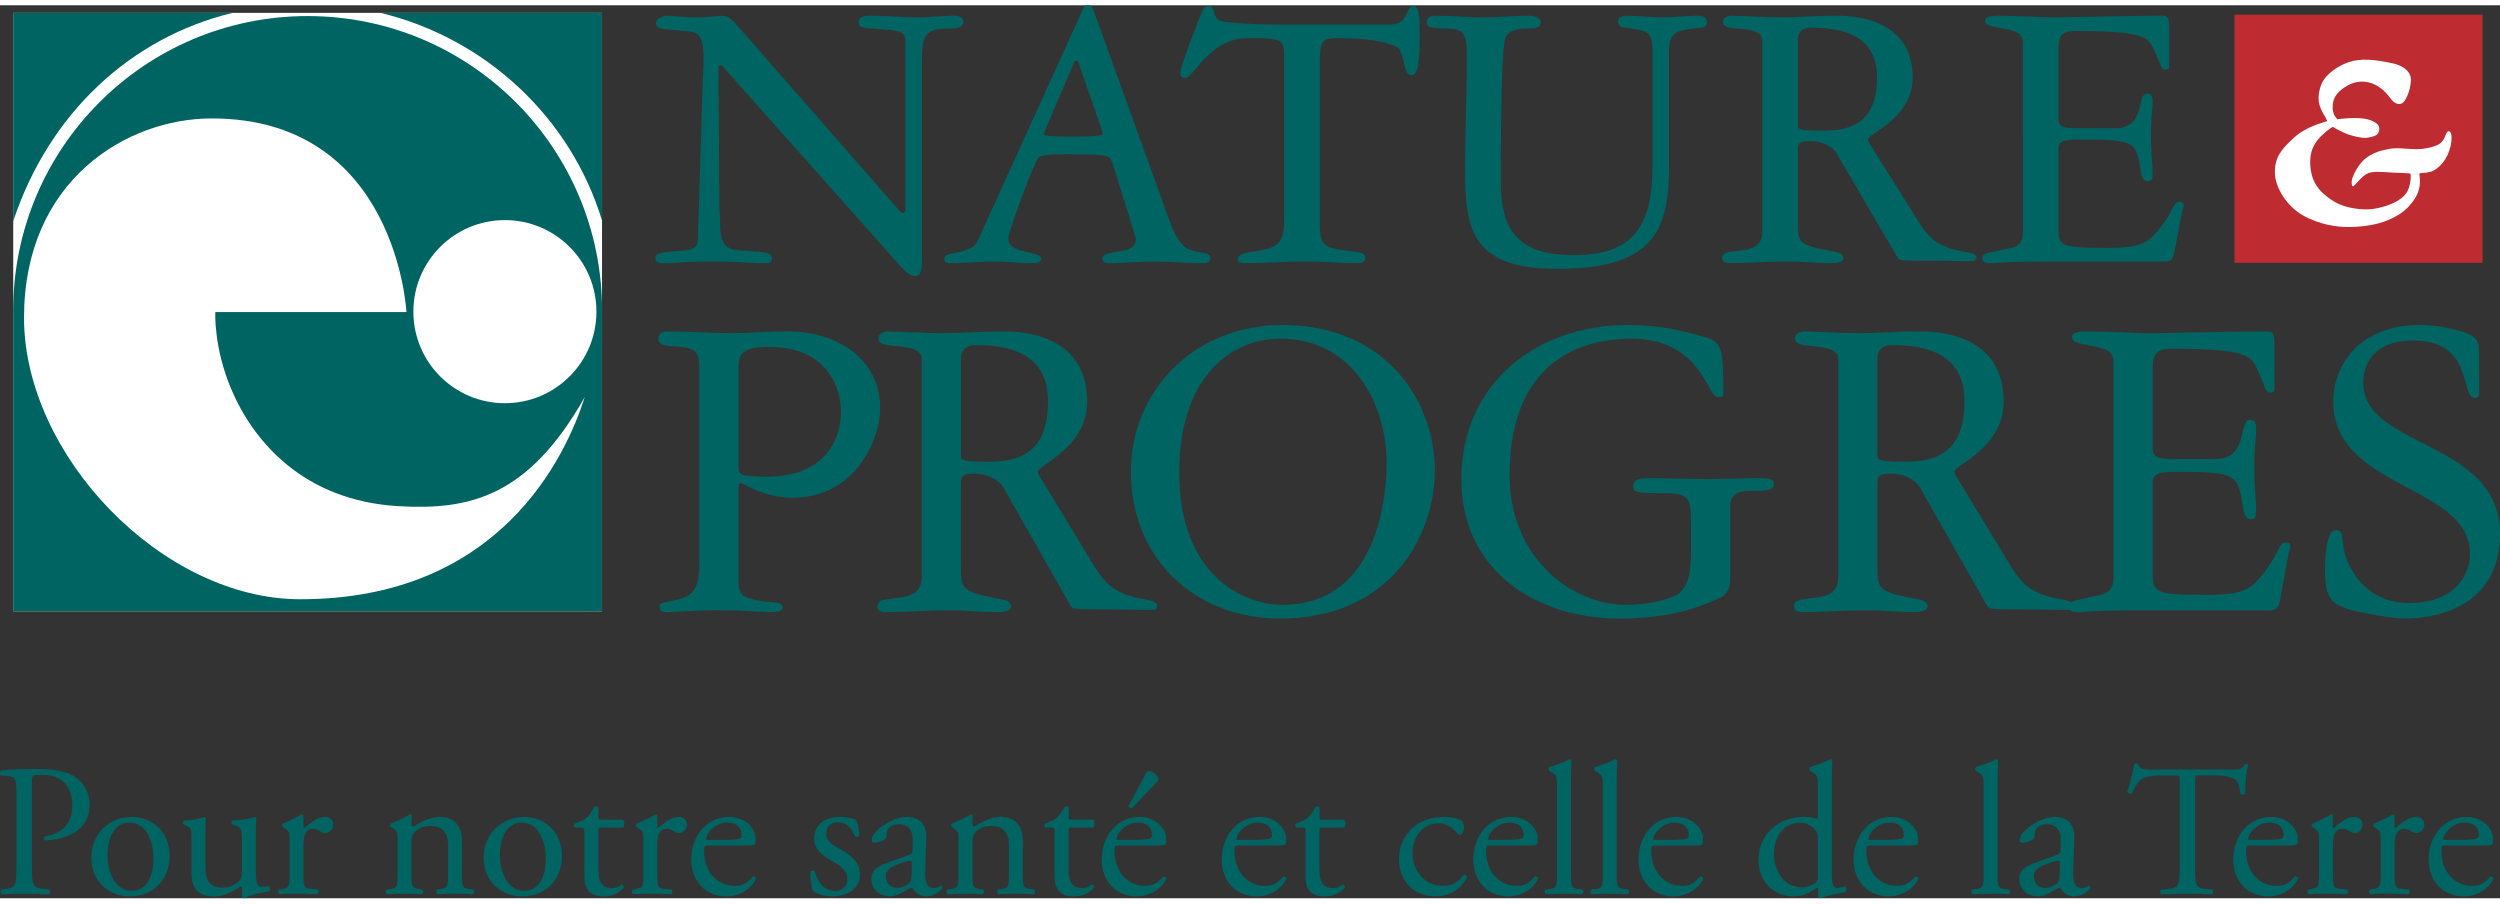
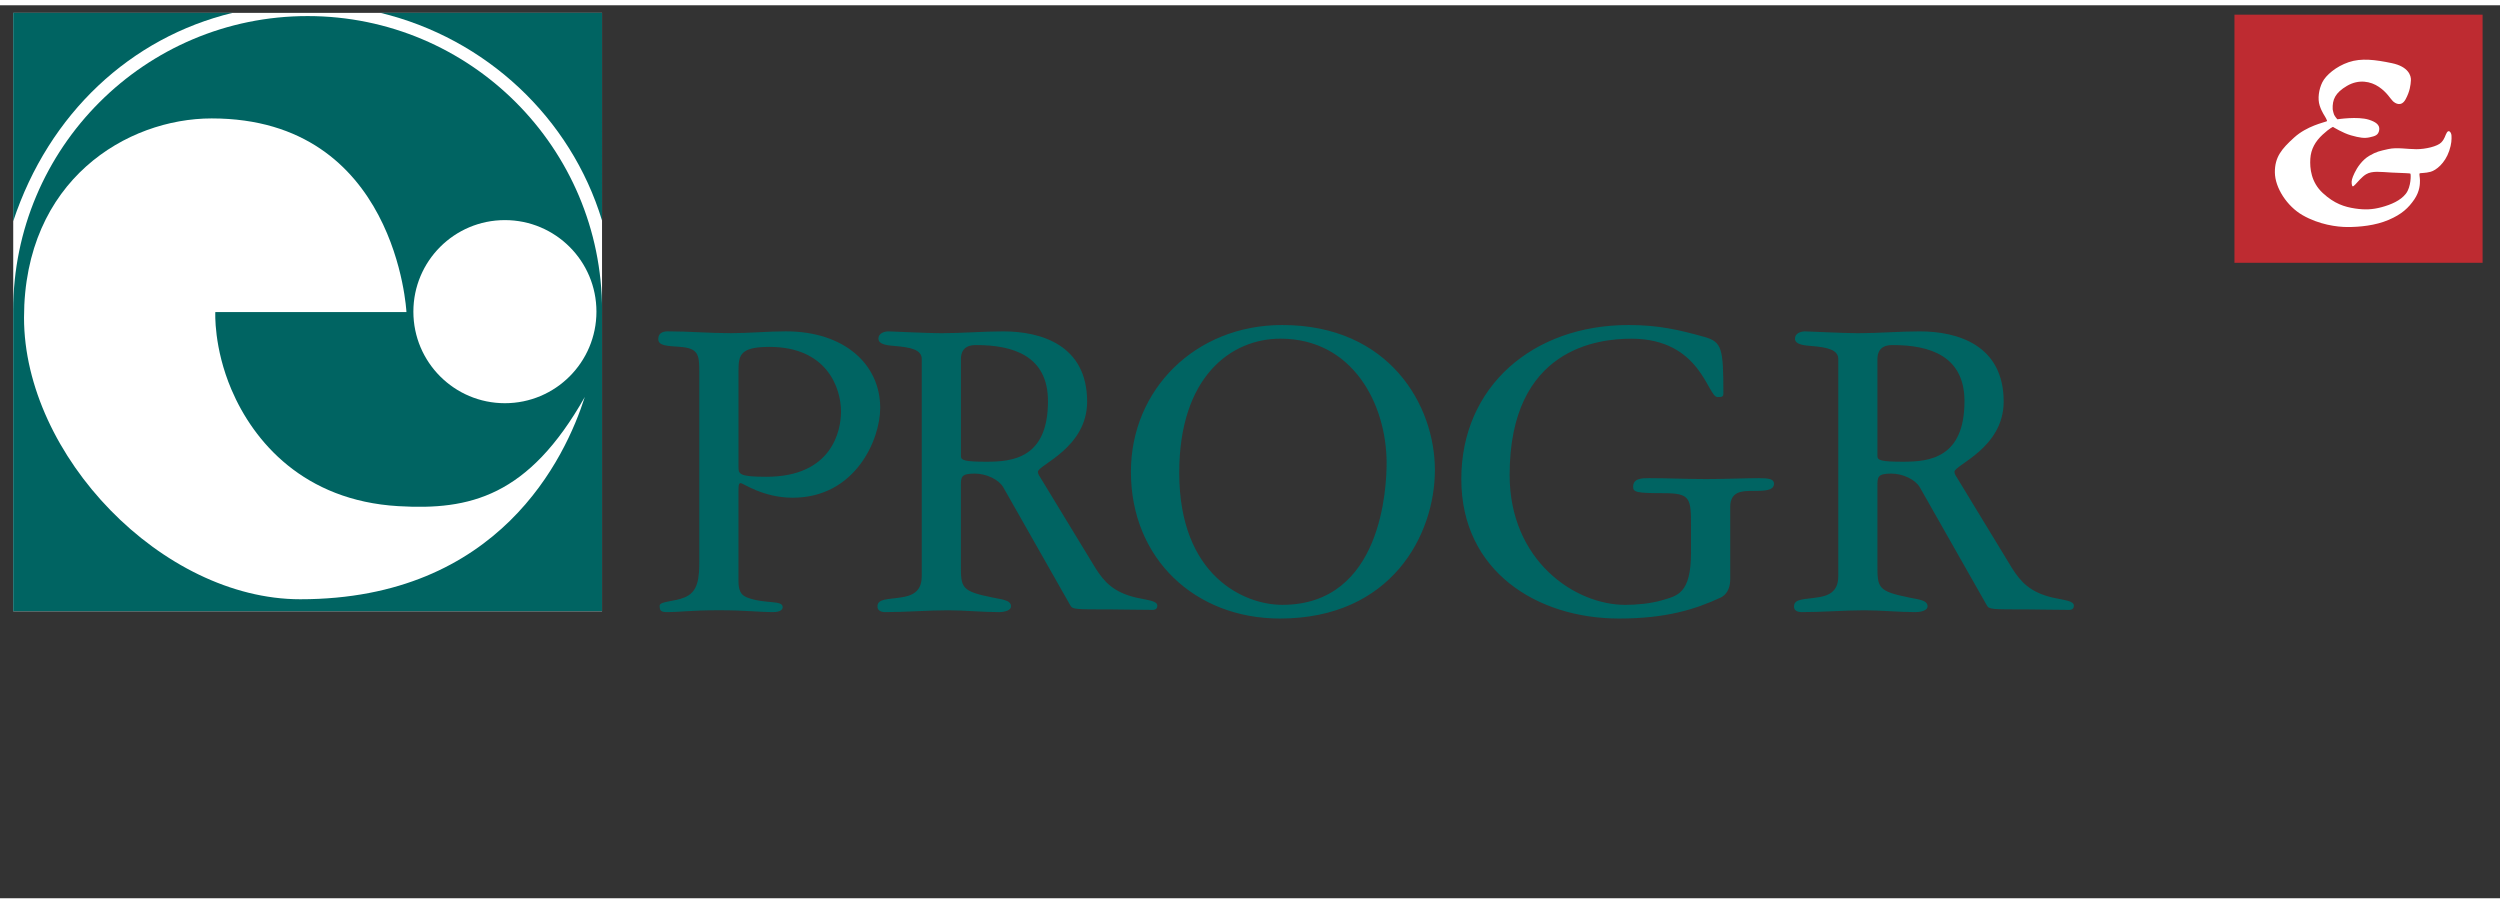
<svg xmlns="http://www.w3.org/2000/svg" width="710.8" height="256.89" viewBox="0 0 710.8 253.89">
  <rect x="0" y="0" width="710.8" height="253.89" fill="#333333" stroke="none" />
  <defs>
    <style>.cls-1,.cls-3{fill:#006462;stroke-width:0}.cls-3{fill:#fff}</style>
  </defs>
  <g id="Calque_5" data-name="Calque 5">
    <path d="M635.3 2.67h70.55v70.55H635.3z" style="fill:#be2b31;stroke-width:0" />
    <path d="M663.23 29.58c-.12-2.76.71-4.69 4.06-6.66 3.35-1.97 6.74-1.3 9.07.28s3.27 3.39 3.98 4.06c.71.67 2.41 1.7 3.63-.55 1.22-2.25 1.42-4.06 1.5-5.36.08-1.3-.67-3.9-5.4-4.89-4.73-.99-8.72-1.5-12.3-.28-3.59 1.22-6.49 3.7-7.49 5.72-1 2.01-1.38 4.69-.75 6.62.63 1.93 1.5 3 1.78 3.59.28.59.44.79.17.9-.7.3-5.58 1.31-9.18 4.57-3.6 3.26-5.55 5.59-5.51 9.95.04 4.36 3.46 9.62 7.88 12.15 4.7 2.7 9.78 3.36 12.72 3.37 3.5.01 7.97-.42 11.74-2.03 3.77-1.61 5.65-3.4 7.34-5.87 1.58-2.37 1.57-4.42 1.57-5.35s-.27-1.81-.09-1.99c.18-.17 1.61-.04 3.13-.47 1.52-.42 4.06-2.37 5.27-5.92.7-2.05.7-3.35.66-4.32-.04-.97-.76-1.82-1.31-.93s-.55 1.74-1.61 2.84c-1.06 1.1-4.41 1.91-7.07 1.91s-5.51-.59-7.96-.04c-2.46.55-3.39.72-5.42 1.91s-3.47 3.35-4.19 4.87c-.72 1.52-.93 2.27-.81 3.11.13.85.3.95.97.23.68-.72 1.96-2.27 3.13-2.96 1.74-1.03 4.09-.65 7.22-.48 3.13.17 5.21.15 5.37.32.16.17.23 3.74-1.29 5.69-1.51 1.95-4.19 3.11-6.96 3.85-2.51.67-4.68.78-7.48.36-3.02-.46-5.89-1.35-9.19-4.4-3.3-3.05-3.71-6.99-3.54-9.74.17-2.75 1.43-4.95 3.5-6.86 2.07-1.91 2.94-2.2 2.94-2.2s2.79 1.75 5.15 2.41c2.41.68 3.81.89 5.29.55 1.48-.34 2.48-.56 2.71-2.09.23-1.52-1.11-2.32-2.92-2.91-3.18-1.02-8.98-.12-8.98-.12s-.72-.81-.93-1.32c-.21-.51-.4-1.52-.4-1.52ZM3.76 2.15h167.41v170.14H3.76z" class="cls-3" />
    <path d="M171.18 86.79c0-46.24-37.48-83.72-83.72-83.72S3.75 40.56 3.75 86.79V172.28h167.41V88.04c0-.42.02-.83.02-1.25Z" class="cls-1" />
    <path d="M113.26 142.41c-26.93-1.58-41.15-18.37-47.44-33.11-5.14-12.05-4.6-22.08-4.6-22.08h54.34s-2.72-55.05-55.37-55.05c-24.07 0-53.36 17.52-53.36 56.66s39.27 80.05 78.54 80.05c56.67 0 75.45-40.42 80.9-57.51-16.02 28.35-32.71 32.24-53.01 31.04Z" class="cls-3" />
    <path d="M143.55 113.14c14.37 0 26.03-11.65 26.03-26.03s-11.65-26.03-26.03-26.03-26.02 11.65-26.02 26.03 11.65 26.03 26.02 26.03Z" class="cls-3" />
    <path d="M108.1 2.14c30.08 7.24 54.18 29.84 63.06 59.04V2.14H108.1ZM3.75 61.42C13.91 30.71 37.23 9.11 66.2 2.14H3.75v59.28ZM209.97 103.74c0-4.41.65-6.61 8.81-6.61 16.33 0 20.34 11.66 20.34 18.4 0 5.31-2.46 18.53-21.25 18.53-7.65 0-7.9-.78-7.9-2.72v-27.6Zm-11.14 53.9c0 5.18-.26 9.2-4.28 10.75-2.72 1.17-7 1.04-7 2.33 0 1.43.39 1.81 2.07 1.81 4.02 0 6.61-.52 14.77-.52s10.88.52 15.55.52c.65 0 2.59-.13 2.59-1.43 0-2.07-5.05-.78-10.11-2.72-1.17-.52-2.46-1.17-2.46-4.66v-25.27c0-1.81 0-2.59.65-2.59s6.35 4.15 14.77 4.15c17.75 0 24.88-16.46 24.88-25.53 0-12.44-10.24-21.77-26.82-21.77-5.18 0-10.5.52-15.68.52-5.96 0-11.92-.52-17.88-.52-1.68 0-2.72.65-2.72 2.2 0 1.94 2.59 1.94 6.09 2.2 5.18.39 5.57 2.07 5.57 6.87v53.65Z" class="cls-1" />
    <path d="M273.21 100.63c0-4.02 3.24-4.02 4.41-4.02 10.5 0 20.34 3.11 20.34 15.94 0 16.2-9.98 17.23-17.49 17.23-6.09 0-7.26-.39-7.26-1.56v-27.6Zm-11.15 61.81c0 4.54-3.11 5.57-6.22 5.96-3.11.52-6.35.26-6.35 2.46-.13 1.42 1.43 1.68 2.07 1.68 6.22 0 12.05-.52 18.01-.52 4.79 0 9.72.52 14.51.52.52 0 3.37-.13 3.37-1.68 0-1.81-2.85-1.94-5.18-2.46-9.07-1.81-9.07-2.85-9.07-9.33v-22.42c0-2.46 0-3.5 3.89-3.5 3.37 0 6.87 1.68 8.16 3.89l19.05 33.56c.65 1.17 1.17 1.17 11.66 1.17 4.15 0 6.35.13 11.79.13.91 0 1.3-.52 1.3-1.17 0-1.43-2.59-1.55-6.09-2.33-6.48-1.55-9.07-4.54-11.53-8.42l-15.29-25.14c-.65-1.04-1.04-1.56-1.04-2.2 0-1.94 13.99-6.74 13.99-19.96 0-16.07-13.09-19.96-23.84-19.96-5.83 0-11.79.52-17.62.52-3.89 0-14-.52-15.03-.52-1.17 0-2.85.52-2.85 2.07 0 1.81 3.11 1.94 4.54 2.07 4.66.39 7.78 1.04 7.78 3.76v61.81ZM335.28 132.89c0-27.34 14.77-38.1 28.77-38.1 20.6 0 30.19 18.66 30.19 35.38 0 6.48-1.17 40.3-29.67 40.3-10.63 0-29.29-8.03-29.29-37.58Zm-13.74-.26c0 24.75 18.27 41.73 42.37 41.73 31.75 0 44.06-23.84 44.06-42.24s-12.96-41.21-43.41-41.21c-24.75 0-43.02 18.4-43.02 41.73ZM480.79 148.18c0-8.03-.13-9.46-7.78-9.46s-8.68-.26-8.68-1.81c0-2.46 2.59-2.46 4.54-2.46 5.44 0 10.76.26 16.2.26s11.14-.26 15.03-.26c2.85 0 4.28.26 4.28 1.56 0 2.07-2.85 2.07-6.35 2.07-2.72 0-6.09.13-6.09 4.54v20.47c0 1.68-.39 4.15-2.72 5.31-7.26 3.37-15.55 5.96-28.9 5.96-23.2 0-44.84-13.35-44.84-39.65s20.34-43.8 47.56-43.8c8.68 0 14.51 1.43 21.51 3.37 5.05 1.43 5.44 3.24 5.44 16.07 0 1.04-.52 1.04-1.68 1.04-2.85 0-4.67-16.59-24.49-16.59-9.07 0-34.6 2.46-34.6 38.75 0 24.23 18.4 36.93 32.91 36.93 3.24 0 7.26-.39 10.37-1.3 4.28-1.3 8.29-1.69 8.29-13.61v-7.39ZM533.79 100.63c0-4.02 3.24-4.02 4.41-4.02 10.5 0 20.34 3.11 20.34 15.94 0 16.2-9.98 17.23-17.49 17.23-6.09 0-7.26-.39-7.26-1.56v-27.6Zm-11.14 61.81c0 4.54-3.11 5.57-6.22 5.96-3.11.52-6.35.26-6.35 2.46-.13 1.42 1.43 1.68 2.07 1.68 6.22 0 12.05-.52 18.01-.52 4.79 0 9.72.52 14.51.52.52 0 3.37-.13 3.37-1.68 0-1.81-2.85-1.94-5.18-2.46-9.07-1.81-9.07-2.85-9.07-9.33v-22.42c0-2.46 0-3.5 3.89-3.5 3.37 0 6.87 1.68 8.16 3.89l19.05 33.56c.65 1.17 1.17 1.17 11.66 1.17 4.15 0 6.35.13 11.79.13.91 0 1.3-.52 1.3-1.17 0-1.43-2.59-1.55-6.09-2.33-6.48-1.55-9.07-4.54-11.53-8.42l-15.29-25.14c-.65-1.04-1.04-1.56-1.04-2.2 0-1.94 13.99-6.74 13.99-19.96 0-16.07-13.09-19.96-23.84-19.96-5.83 0-11.79.52-17.62.52-3.89 0-13.99-.52-15.03-.52-1.17 0-2.85.52-2.85 2.07 0 1.81 3.11 1.94 4.54 2.07 4.67.39 7.78 1.04 7.78 3.76v61.81Z" class="cls-1" />
-     <path d="M600.91 101.92c0-3.37-1.3-4.02-6.09-5.05-4.02-.78-5.7-1.04-5.7-2.59 0-1.17 1.81-1.55 3.76-1.55 4.79 0 15.42.52 18.66.52 3.89 0 22.16-.52 33.17-.52 1.94 0 1.94 1.43 1.94 4.15v12.44c0 .52-.52.78-1.04.78-1.68 0-1.43-1.43-3.5-5.83-1.94-4.54-2.59-6.61-24.62-6.61-4.66 0-5.44 1.68-5.44 6.09v22.42c0 2.59 1.94 2.85 6.48 2.85h11.27c9.59 0 6.61-11.14 9.85-11.14 1.68 0 1.81 1.17 1.81 2.59 0 2.98-.52 4.8-.52 10.89 0 5.44.52 8.94.52 12.57 0 1.17-.13 2.2-1.43 2.2-1.94 0-2.07-2.07-2.72-5.83-1.17-6.74-2.33-7.65-18.27-7.65-6.09 0-7 .78-7 3.37v25.14c0 5.83.52 6.48 15.55 6.48 8.81 0 11.79-1.3 14.51-4.41 6.22-7.13 5.57-10.5 7.78-10.5 1.17 0 1.3.65 1.3 1.3 0 .52-.39 1.17-.52 2.07l-2.46 13.22c-.39 2.07-1.17 2.72-2.98 2.72h-36.93c-14.38 0-15.68.52-16.98.52-1.04 0-3.11 0-3.11-1.56 0-1.94 2.33-1.68 5.57-2.59 3.37-1.04 7.13-.39 7.13-5.83v-60.65ZM704.84 110.61c0 .52-.39 1.04-1.17 1.04-4.41 0 0-16.33-17.62-16.33-10.11 0-14.12 5.7-14.12 12.05 0 18.66 38.88 16.2 38.88 42.89 0 16.72-12.05 24.1-27.73 24.1-2.2 0-8.16-1.04-12.57-1.94-8.03-1.68-9.46-4.02-9.46-11.92 0-3.5.39-11.27 2.98-11.27 3.37 0 .52 3.76 4.41 10.88 1.3 2.33 5.7 9.85 16.59 9.85 12.31 0 17.23-7.52 17.23-13.99 0-19.7-38.87-18.4-38.87-43.28 0-10.88 8.03-21.77 24.49-21.77 1.81 0 4.4.13 7 .65 9.98 1.94 9.98 3.37 9.98 8.29v10.76ZM257.43 10.39c0-3.31-1.77-3.2-9.42-3.77-1.53-.11-3.89-.11-3.89-1.71 0-1.83 2.12-1.94 3.53-1.94 4.36 0 8.83.46 13.19.46 3.42 0 7.89-.46 10.37-.46 1.3 0 2.71.34 2.71 1.83-.24 1.48-1.65 1.83-4.01 1.83-7.42 0-7.78 2.06-7.78 10.62v55.39c0 2.17-.24 4.34-2 4.34-1.53 0-3.06-1.6-4.48-3.2l-50.07-56.3c-.24-.23-.59-.46-.94-.46s-.35.57-.35 2.17l.24 36.66c0 2.85.24 4.45.24 6.85 0 6.17 2.71 6.74 5.54 6.97 5.77.46 9.19.34 9.19 2.17 0 1.48-1.06 1.48-2.24 1.48-3.77 0-8.6-.46-13.67-.46-9.78 0-11.43.46-15.08.46-.82 0-2.12-.11-2.12-1.26 0-1.6.59-1.71 8.6-2.4 2.47-.23 3.42-1.26 3.42-3.08l1.41-45.11c.12-2.63.24-5.02.24-5.82 0-7.65-1.65-7.99-5.18-8.34-6.95-.57-8.36-.57-8.36-2.28 0-1.26 1.77-2.06 3.65-2.05 1.65 0 4.36.46 8.25.46 3.42 0 5.07-.46 6.48-.46 2.59 0 3.77 1.71 4.71 2.74l46.18 52.76c.24.23.35.57.94.57.82 0 .71-1.26.71-3.08V10.39ZM305.38 16.33c.12-.34.35-.57.59-.57.47 0 .59.46.71.68l6.24 18.04c.35 1.03.59 1.6.59 2.17 0 .69-7.54.69-8.25.69-.94 0-8.48 0-8.48-.57 0-.69.47-1.37.71-2.06l7.89-18.39Zm16.84 47.51c.24.91.71 2.06.71 2.85 0 1.94-2.24 2.86-2.95 2.97-4.24.69-6.6 1.03-6.6 2.4 0 .46.47 1.26 1.65 1.26 4.59 0 8.72-.46 13.08-.46 4.59 0 8.6.46 13.67.46 1.41 0 2.36-.23 2.36-1.37 0-1.71-2.24-1.37-5.42-2.28-1.53-.46-3.89-1.94-6.13-8.22L310.68.8c-.12-.46-.71-.8-1.41-.8-.47 0-.94.23-1.18.69l-30.04 66.12c-.59 1.26-1.18 2.06-3.53 2.86-2.95 1.03-6.01.8-6.01 2.28 0 1.03.47 1.37 1.41 1.37 4 0 8.6-.46 13.08-.46 3.42 0 7.19.46 10.37.46.82 0 2.71 0 2.71-1.37 0-.91-2.36-1.37-6.01-2.28-.94-.23-3.42-1.14-3.42-3.43 0-1.26 5.54-17.02 8.36-22.61.47-.91 2.36-1.37 10.37-1.26 9.66.11 10.13.11 11.07 2.97l5.77 18.5ZM391.49 5.48c1.65 0 3.3.11 4.95-.11 4.12-.69 3.3-5.14 5.42-5.14 1.77 0 1.77 3.65 1.77 8.45 0 5.25-.12 11.19-2.24 11.19-2.36 0-2-5.02-3.53-7.31-.71-1.03-5.3-3.2-17.08-3.2-4.71 0-5.54.34-5.54 7.31v46.02c0 5.37 1.65 6.28 6.72 6.97 3.18.46 6.24.34 6.24 2.17 0 1.48-1.77 1.48-2.47 1.48-3.53 0-10.01-.46-15.2-.46-4.83 0-10.48.46-16.61.46-.59 0-2 0-2-1.14 0-1.83 3.77-1.94 6.71-2.51 5.3-1.03 6.48-2.74 6.48-9.48V14.27c0-4.68-.82-4.91-10.48-4.91-10.72 0-15.2 11.31-17.67 11.31-1.18 0-1.41-.91-1.41-1.48 0-1.48 3.53-10.51 4.83-13.93 1.18-3.08 1.65-5.02 3.3-5.02 2.47 0 .35 3.88 4.36 4.45 5.89.69 11.66.8 17.43.8h26.03ZM469.83 13.02c0-5.37-1.41-5.6-5.77-6.39-1.89-.34-4.01 0-4.01-2.17 0-.91 1.06-1.48 2.47-1.48 3.3 0 6.83.46 10.13.46s6.95-.46 10.37-.46c1.65 0 2.24.8 2.24 1.83 0 1.83-1.53 1.48-3.89 1.83-4.24.57-6.83.91-6.83 6.28v33.35c0 18.61-5.42 28.66-31.57 28.66-23.32 0-26.39-9.82-26.39-26.84 0-13.47.47-23.52.47-33.46 0-5.71-.47-7.88-4.95-7.99-3.77-.11-6.48-.11-6.48-1.48 0-1.6.71-2.17 2.59-2.17 4.95 0 8.72.46 13.67.46s7.54-.46 13.19-.46c.71 0 2.95.46 2.95 1.71 0 1.94-1.41 1.94-5.18 1.94-2 .23-4.48.91-4.95 3.08-1.18 5.14-1.18 34.14-1.18 40.54 0 13.93 5.18 20.78 20.62 20.78 16.37 0 22.5-7.54 22.5-25.12v-32.9ZM511.18 9.94c0-3.54 2.95-3.54 4-3.54 9.54 0 18.5 2.74 18.5 14.05 0 14.27-9.07 15.19-15.9 15.19-5.54 0-6.6-.34-6.6-1.37V9.94Zm-10.13 54.47c0 4-2.83 4.91-5.65 5.25-2.83.46-5.77.23-5.77 2.17-.12 1.26 1.3 1.48 1.89 1.48 5.65 0 10.96-.46 16.37-.46 4.36 0 8.84.46 13.19.46.47 0 3.06-.11 3.06-1.48 0-1.6-2.59-1.71-4.71-2.17-8.25-1.6-8.25-2.51-8.25-8.22V41.68c0-2.17 0-3.08 3.53-3.08 3.06 0 6.24 1.48 7.42 3.43l17.32 29.58c.59 1.03 1.06 1.03 10.6 1.03 3.77 0 5.77.11 10.72.11.82 0 1.18-.46 1.18-1.03 0-1.26-2.36-1.37-5.54-2.06-5.89-1.37-8.25-4-10.48-7.42l-13.9-22.15c-.59-.91-.94-1.37-.94-1.94 0-1.71 12.72-5.94 12.72-17.59 0-14.16-11.9-17.59-21.68-17.59-5.3 0-10.72.46-16.02.46-3.53 0-12.72-.46-13.67-.46-1.06 0-2.59.46-2.59 1.83 0 1.6 2.83 1.71 4.12 1.83 4.24.34 7.07.91 7.07 3.31v54.47ZM575.14 11.08c0-2.97-1.18-3.54-5.54-4.45-3.65-.69-5.18-.91-5.18-2.28 0-1.03 1.65-1.37 3.42-1.37 4.36 0 14.02.46 16.96.46 3.53 0 20.14-.46 30.16-.46 1.77 0 1.77 1.26 1.77 3.65v10.96c0 .46-.47.69-.94.69-1.53 0-1.3-1.26-3.18-5.14-1.77-4-2.36-5.82-22.38-5.82-4.24 0-4.95 1.48-4.95 5.37v19.76c0 2.28 1.77 2.51 5.89 2.51h10.25c8.72 0 6.01-9.82 8.95-9.82 1.53 0 1.65 1.03 1.65 2.28 0 2.63-.47 4.23-.47 9.59 0 4.8.47 7.88.47 11.08 0 1.03-.12 1.94-1.3 1.94-1.77 0-1.89-1.83-2.47-5.14-1.06-5.94-2.12-6.74-16.61-6.74-5.54 0-6.36.69-6.36 2.97v22.15c0 5.14.47 5.71 14.14 5.71 8.01 0 10.72-1.14 13.19-3.88 5.65-6.28 5.07-9.25 7.07-9.25 1.06 0 1.18.57 1.18 1.14 0 .46-.35 1.03-.47 1.83l-2.24 11.65c-.35 1.83-1.06 2.4-2.71 2.4h-33.57c-13.08 0-14.25.46-15.43.46-.94 0-2.83 0-2.83-1.37 0-1.71 2.12-1.48 5.07-2.28 3.06-.91 6.48-.34 6.48-5.14V11.08ZM9.07 244.58c0 5.62.11 6.31 3.53 6.69l1.44.16c.32.27.21 1.18-.1 1.34-3.05-.1-4.82-.16-6.96-.16-2.24 0-4.17.05-6.52.16-.32-.16-.43-1.02-.11-1.34l1.12-.16c3.1-.43 3.21-1.07 3.21-6.69v-19.73c0-4.55-.1-5.46-2.51-5.72l-1.93-.22c-.37-.32-.32-1.12.1-1.33 2.84-.38 6.15-.43 10.59-.43s7.76.59 10.27 2.14c2.46 1.55 4.28 4.33 4.28 8.02 0 4.92-3.05 7.38-5.35 8.51-2.35 1.12-5.19 1.6-7.38 1.6-.37-.16-.37-.97-.05-1.07 5.77-1.07 7.86-4.33 7.86-8.99 0-5.19-3.05-8.56-8.61-8.56-2.84 0-2.89.21-2.89 1.93v23.85ZM48.23 241.85c0 6.69-4.6 11.5-11.29 11.5-6.15 0-10.97-4.33-10.97-11.02s5.09-11.55 11.39-11.55 10.86 4.49 10.86 11.07Zm-11.5-9.46c-3.53 0-6.15 3.37-6.15 9.25 0 4.87 2.19 10.11 6.9 10.11s6.15-4.92 6.15-9.04c0-4.55-1.82-10.32-6.9-10.32ZM58.4 244.74c0 3.69.91 6.15 4.98 6.15 1.44 0 3.15-.59 4.33-1.61.69-.64 1.07-1.44 1.07-3.1v-8.77c0-3.48-.38-3.58-1.98-4.22l-.7-.27c-.37-.21-.37-.96.05-1.18 2.14-.05 5.08-.43 6.26-.96.26.05.43.16.48.37-.11 1.02-.16 2.68-.16 4.66v8.99c0 4.22.16 5.83 1.66 5.83.65 0 1.34-.1 2.09-.26.32.26.37 1.33-.05 1.55-2.08.43-5.19.97-7.01 1.98-.27 0-.54-.16-.64-.37v-2.19c0-.48-.16-.75-.48-.75-1.61 1.02-4.22 2.79-7.38 2.79-4.71 0-6.47-2.36-6.47-6.69v-8.94c0-3.37 0-3.85-1.61-4.54l-.64-.27c-.32-.27-.26-1.02.11-1.18 2.46-.05 4.54-.53 5.72-.96.32.05.48.16.53.37-.1.91-.16 2.04-.16 4.66v8.93ZM82.32 237.25c0-2.09 0-2.35-1.44-3.32l-.48-.32c-.22-.21-.22-.8.05-.97 1.23-.43 4.07-1.82 5.4-2.62.27.05.43.16.43.38v3.1c0 .27.05.43.16.48 1.87-1.55 3.91-3.21 5.89-3.21 1.34 0 2.4.86 2.4 2.14 0 1.77-1.44 2.46-2.3 2.46-.53 0-.8-.16-1.17-.38-.81-.53-1.61-.86-2.35-.86-.86 0-1.5.48-1.93 1.07-.54.75-.7 2.3-.7 4.12v7.27c0 3.85.11 4.49 2.14 4.65l1.93.16c.37.27.27 1.18-.1 1.34-2.52-.1-4.07-.16-5.94-.16s-3.53.05-4.92.16c-.37-.16-.48-1.07-.1-1.34l1.02-.16c1.98-.32 2.03-.8 2.03-4.65v-9.36ZM113.03 237.25c0-2.09 0-2.35-1.45-3.32l-.48-.32c-.21-.21-.21-.8.05-.97 1.23-.43 4.28-1.82 5.35-2.62.21 0 .48.11.59.38-.1 1.23-.1 2.03-.1 2.51 0 .32.21.59.59.59 2.25-1.39 4.76-2.73 7.49-2.73 4.44 0 6.26 3.05 6.26 6.63v9.2c0 3.85.11 4.38 2.03 4.65l1.18.16c.37.27.27 1.18-.1 1.34-1.61-.1-3.16-.16-5.03-.16s-3.53.05-4.98.16c-.37-.16-.48-1.07-.1-1.34l1.02-.16c1.98-.32 2.03-.8 2.03-4.65v-7.97c0-3.05-1.39-5.29-5.03-5.29-2.03 0-3.8.86-4.55 1.87-.7.91-.8 1.66-.8 3.21v8.19c0 3.85.1 4.33 2.04 4.65l.96.16c.37.27.27 1.18-.1 1.34-1.45-.1-3-.16-4.87-.16s-3.53.05-5.03.16c-.37-.16-.48-1.07-.11-1.34l1.12-.16c1.98-.27 2.04-.8 2.04-4.65v-9.36ZM159.78 241.85c0 6.69-4.6 11.5-11.29 11.5-6.15 0-10.97-4.33-10.97-11.02s5.09-11.55 11.39-11.55 10.86 4.49 10.86 11.07Zm-11.5-9.46c-3.53 0-6.15 3.37-6.15 9.25 0 4.87 2.19 10.11 6.9 10.11s6.15-4.92 6.15-9.04c0-4.55-1.82-10.32-6.9-10.32ZM171.07 233.78c-.91 0-.96.16-.96 1.28v10c0 3.1.37 5.94 3.9 5.94.54 0 1.02-.1 1.44-.26.48-.16 1.18-.75 1.34-.75.43 0 .64.59.54.91-.97 1.12-2.89 2.46-5.62 2.46-4.6 0-5.56-2.57-5.56-5.78v-12.25c0-1.45-.05-1.55-1.12-1.55h-1.5c-.32-.21-.37-.8-.16-1.12 1.55-.48 2.89-1.17 3.42-1.66.7-.64 1.71-2.08 2.24-3.15.27-.11.91-.11 1.12.27v2.4c0 .97.05 1.02.97 1.02h5.94c.64.48.53 1.92.05 2.24h-6.05ZM182.9 237.25c0-2.09 0-2.35-1.45-3.32l-.48-.32c-.21-.21-.21-.8.05-.97 1.23-.43 4.07-1.82 5.4-2.62.27.05.43.16.43.38v3.1c0 .27.05.43.16.48 1.88-1.55 3.91-3.21 5.89-3.21 1.33 0 2.41.86 2.41 2.14 0 1.77-1.45 2.46-2.3 2.46-.53 0-.8-.16-1.17-.38-.8-.53-1.61-.86-2.35-.86-.86 0-1.5.48-1.93 1.07-.54.75-.7 2.3-.7 4.12v7.27c0 3.85.1 4.49 2.14 4.65l1.93.16c.37.27.27 1.18-.11 1.34-2.51-.1-4.06-.16-5.94-.16s-3.53.05-4.92.16c-.37-.16-.48-1.07-.1-1.34l1.02-.16c1.98-.32 2.04-.8 2.04-4.65v-9.36ZM201.62 238.91c-1.39 0-1.44.1-1.44 1.44 0 5.4 3.15 10.01 8.88 10.01 1.77 0 3.26-.54 4.92-2.62.53-.16.91.16.96.64-1.77 3.64-5.62 4.98-8.39 4.98-3.48 0-6.21-1.5-7.76-3.53-1.61-2.08-2.25-4.6-2.25-6.96 0-6.58 4.33-12.09 10.75-12.09 4.6 0 7.59 3.15 7.59 6.36 0 .75-.1 1.18-.21 1.39-.16.32-.91.37-3.16.37h-9.9Zm3.32-1.61c3.96 0 5.14-.21 5.56-.53.16-.1.32-.32.32-1.02 0-1.5-1.02-3.37-4.12-3.37s-5.89 2.89-5.94 4.65c0 .1 0 .26.38.26h3.8ZM243.46 231.74c.48 1.18.86 2.89.86 4.33-.21.37-1.02.48-1.28.16-.91-2.36-2.51-3.91-4.71-3.91s-3.42 1.34-3.42 3.26c0 2.19 2.25 3.37 4.12 4.44 2.84 1.6 5.46 3.42 5.46 7.22 0 4.07-3.75 6.1-7.7 6.1-2.51 0-4.39-.54-5.73-1.61-.43-1.02-.75-3.64-.64-5.4.26-.32.96-.37 1.23-.05.91 2.95 2.62 5.51 5.67 5.51 1.93 0 3.58-1.12 3.58-3.42 0-2.46-2.14-3.8-4.12-4.92-3.1-1.77-5.3-3.64-5.3-6.58 0-3.9 3.21-6.1 7.27-6.1 2.25 0 4.23.53 4.71.96ZM258.55 241.53c.8-.27.91-.75.91-1.55l.05-2.46c.05-1.98-.59-4.66-3.9-4.66-1.5 0-3.32.75-3.42 2.41-.05.86-.11 1.5-.54 1.82-.8.64-2.25 1.02-3.05 1.02-.48 0-.75-.27-.75-.75 0-2.78 6.05-6.58 9.95-6.58s5.72 2.24 5.56 6.26l-.32 9.3c-.11 2.46.37 4.65 2.46 4.65.54 0 1.02-.16 1.34-.32.27-.16.53-.37.7-.37.21 0 .37.32.37.69 0 .27-1.87 2.36-4.49 2.36-1.28 0-2.57-.48-3.48-1.66-.21-.32-.53-.75-.86-.75-.37 0-1.02.48-2.08 1.07-1.18.64-2.35 1.34-3.85 1.34s-2.84-.43-3.75-1.23a4.98 4.98 0 0 1-1.66-3.74c0-2.09 1.02-3.32 4.44-4.55l6.36-2.3Zm-3.32 9.42c1.07 0 2.73-.81 3.26-1.34.64-.64.64-1.39.7-2.51l.1-3.15c0-.59-.21-.7-.53-.7s-1.23.21-2.19.53c-3.15 1.07-4.71 1.88-4.71 3.96 0 .91.64 3.21 3.37 3.21ZM272.51 237.25c0-2.09 0-2.35-1.44-3.32l-.48-.32c-.22-.21-.22-.8.05-.97 1.23-.43 4.28-1.82 5.35-2.62.21 0 .48.11.59.38-.11 1.23-.11 2.03-.11 2.51 0 .32.21.59.59.59 2.25-1.39 4.76-2.73 7.49-2.73 4.44 0 6.26 3.05 6.26 6.63v9.2c0 3.85.1 4.38 2.04 4.65l1.17.16c.37.27.27 1.18-.11 1.34-1.6-.1-3.15-.16-5.03-.16s-3.53.05-4.98.16c-.37-.16-.48-1.07-.1-1.34l1.02-.16c1.98-.32 2.04-.8 2.04-4.65v-7.97c0-3.05-1.39-5.29-5.03-5.29-2.04 0-3.8.86-4.55 1.87-.69.91-.8 1.66-.8 3.21v8.19c0 3.85.11 4.33 2.03 4.65l.97.16c.37.27.27 1.18-.11 1.34-1.44-.1-3-.16-4.87-.16s-3.53.05-5.03.16c-.38-.16-.48-1.07-.11-1.34l1.12-.16c1.98-.27 2.03-.8 2.03-4.65v-9.36ZM304.77 233.78c-.91 0-.97.16-.97 1.28v10c0 3.1.38 5.94 3.91 5.94.54 0 1.02-.1 1.45-.26.48-.16 1.17-.75 1.33-.75.43 0 .64.59.54.91-.97 1.12-2.89 2.46-5.62 2.46-4.6 0-5.56-2.57-5.56-5.78v-12.25c0-1.45-.05-1.55-1.12-1.55h-1.5c-.32-.21-.37-.8-.16-1.12 1.55-.48 2.89-1.17 3.42-1.66.7-.64 1.71-2.08 2.25-3.15.26-.11.91-.11 1.12.27v2.4c0 .97.05 1.02.97 1.02h5.94c.64.48.54 1.92.05 2.24h-6.05ZM318.31 238.91c-1.39 0-1.44.1-1.44 1.44 0 5.4 3.15 10.01 8.88 10.01 1.77 0 3.26-.54 4.92-2.62.53-.16.91.16.96.64-1.77 3.64-5.62 4.98-8.39 4.98-3.48 0-6.21-1.5-7.76-3.53-1.61-2.08-2.25-4.6-2.25-6.96 0-6.58 4.33-12.09 10.75-12.09 4.6 0 7.59 3.15 7.59 6.36 0 .75-.1 1.18-.21 1.39-.16.32-.91.37-3.16.37h-9.9Zm3.32-1.61c3.96 0 5.14-.21 5.56-.53.16-.1.32-.32.32-1.02 0-1.5-1.02-3.37-4.12-3.37s-5.89 2.89-5.94 4.65c0 .1 0 .26.38.26h3.8Zm.15-8.98c-.37.05-.86-.21-.91-.59l4.6-8.72c.32-.59.75-1.28 1.28-1.28.37 0 1.02.27 1.66.8.54.43.91.97.91 1.39 0 .32-.32.91-.86 1.44l-6.69 6.95ZM352.44 238.91c-1.39 0-1.45.1-1.45 1.44 0 5.4 3.16 10.01 8.88 10.01 1.76 0 3.26-.54 4.92-2.62.53-.16.91.16.96.64-1.76 3.64-5.61 4.98-8.4 4.98-3.47 0-6.2-1.5-7.75-3.53-1.61-2.08-2.25-4.6-2.25-6.96 0-6.58 4.33-12.09 10.75-12.09 4.6 0 7.6 3.15 7.6 6.36 0 .75-.11 1.18-.22 1.39-.16.32-.91.37-3.15.37h-9.89Zm3.32-1.61c3.96 0 5.14-.21 5.56-.53.16-.1.32-.32.32-1.02 0-1.5-1.02-3.37-4.12-3.37s-5.89 2.89-5.94 4.65c0 .1 0 .26.37.26h3.8ZM376.09 233.78c-.91 0-.97.16-.97 1.28v10c0 3.1.38 5.94 3.91 5.94.54 0 1.02-.1 1.45-.26.48-.16 1.17-.75 1.33-.75.43 0 .64.59.54.91-.97 1.12-2.89 2.46-5.62 2.46-4.6 0-5.56-2.57-5.56-5.78v-12.25c0-1.45-.05-1.55-1.12-1.55h-1.5c-.32-.21-.37-.8-.16-1.12 1.55-.48 2.89-1.17 3.42-1.66.7-.64 1.71-2.08 2.25-3.15.26-.11.91-.11 1.12.27v2.4c0 .97.05 1.02.97 1.02h5.94c.64.48.54 1.92.05 2.24h-6.05ZM415.46 231.69c.43.37.8 1.23.8 2.14 0 .96-.53 1.98-1.17 1.98-.27 0-.54-.11-.75-.38-1.18-1.44-3.16-2.84-5.35-2.84-3.74 0-7.38 2.95-7.38 8.61 0 4.17 2.89 9.15 8.61 9.15 3.1 0 4.71-1.39 5.94-3.21.43-.1.91.27.96.75-1.82 3.96-5.83 5.46-8.93 5.46-2.83 0-5.45-.91-7.33-2.73-1.87-1.82-3.1-4.44-3.1-7.92 0-5.78 4.07-11.93 12.94-11.93 1.23 0 3.32.27 4.76.91ZM423.97 238.91c-1.39 0-1.45.1-1.45 1.44 0 5.4 3.16 10.01 8.88 10.01 1.76 0 3.26-.54 4.92-2.62.53-.16.91.16.96.64-1.76 3.64-5.61 4.98-8.4 4.98-3.47 0-6.2-1.5-7.75-3.53-1.61-2.08-2.25-4.6-2.25-6.96 0-6.58 4.33-12.09 10.75-12.09 4.6 0 7.6 3.15 7.6 6.36 0 .75-.11 1.18-.22 1.39-.16.32-.91.37-3.15.37h-9.89Zm3.32-1.61c3.96 0 5.14-.21 5.56-.53.16-.1.32-.32.32-1.02 0-1.5-1.02-3.37-4.12-3.37s-5.89 2.89-5.94 4.65c0 .1 0 .26.37.26h3.8ZM446.66 246.61c0 3.85.1 4.38 2.03 4.65l1.28.16c.37.27.27 1.18-.11 1.34-1.76-.1-3.31-.16-5.18-.16s-3.53.05-5.14.16c-.38-.16-.48-1.07-.11-1.34l1.23-.16c1.98-.27 2.03-.8 2.03-4.65v-24.18c0-3.15-.05-3.48-1.66-4.44l-.54-.32c-.26-.16-.26-.91 0-1.07 1.34-.43 3.85-1.23 5.78-2.24.21 0 .43.1.54.32-.05 1.61-.16 4.28-.16 6.63v25.3ZM459.65 246.61c0 3.85.11 4.38 2.04 4.65l1.28.16c.37.27.27 1.18-.1 1.34-1.77-.1-3.32-.16-5.19-.16s-3.53.05-5.14.16c-.37-.16-.48-1.07-.11-1.34l1.23-.16c1.98-.27 2.04-.8 2.04-4.65v-24.18c0-3.15-.05-3.48-1.66-4.44l-.54-.32c-.27-.16-.27-.91 0-1.07 1.34-.43 3.85-1.23 5.78-2.24.21 0 .43.1.54.32-.05 1.61-.16 4.28-.16 6.63v25.3ZM470.95 238.91c-1.39 0-1.45.1-1.45 1.44 0 5.4 3.16 10.01 8.88 10.01 1.76 0 3.26-.54 4.92-2.62.53-.16.91.16.96.64-1.76 3.64-5.61 4.98-8.4 4.98-3.47 0-6.2-1.5-7.75-3.53-1.61-2.08-2.25-4.6-2.25-6.96 0-6.58 4.33-12.09 10.75-12.09 4.6 0 7.6 3.15 7.6 6.36 0 .75-.11 1.18-.22 1.39-.16.32-.91.37-3.15.37h-9.89Zm3.31-1.61c3.96 0 5.14-.21 5.56-.53.16-.1.32-.32.32-1.02 0-1.5-1.02-3.37-4.12-3.37s-5.89 2.89-5.94 4.65c0 .1 0 .26.37.26h3.8ZM520.8 244.8c0 4.22.05 6.2 1.55 6.2.59 0 1.5-.26 2.3-.53.37.1.43 1.44-.05 1.71-2.24.32-5.56 1.12-7.06 1.71-.32 0-.59-.16-.59-.43v-.91c0-.8 0-1.44-.1-1.66h-.22c-2.35 1.61-4.17 2.46-6.74 2.46-5.94 0-9.9-4.66-9.9-10.27 0-7.49 5.67-12.31 12.95-12.31 1.82 0 3 .27 3.58.48.27 0 .32-.32.32-.75v-8.08c0-3.15-.05-3.48-1.66-4.44l-.53-.32c-.27-.16-.27-.91 0-1.07 1.34-.43 3.85-1.23 5.78-2.24.21 0 .43.1.53.32-.05 1.61-.16 4.28-.16 6.63v23.49Zm-3.95-8.03c0-1.07-.22-1.55-.59-2.08-.8-1.12-2.4-2.25-4.49-2.25-4.87 0-7.38 4.23-7.38 8.88s2.73 9.47 7.97 9.47c1.45 0 3.26-.65 4.12-1.5.32-.32.38-1.12.38-1.98v-10.54ZM532.09 238.91c-1.39 0-1.44.1-1.44 1.44 0 5.4 3.15 10.01 8.88 10.01 1.77 0 3.26-.54 4.92-2.62.53-.16.91.16.96.64-1.77 3.64-5.62 4.98-8.39 4.98-3.48 0-6.21-1.5-7.76-3.53-1.61-2.08-2.25-4.6-2.25-6.96 0-6.58 4.33-12.09 10.75-12.09 4.6 0 7.59 3.15 7.59 6.36 0 .75-.1 1.18-.21 1.39-.16.32-.91.37-3.16.37h-9.9Zm3.32-1.61c3.96 0 5.14-.21 5.56-.53.16-.1.32-.32.32-1.02 0-1.5-1.02-3.37-4.12-3.37s-5.89 2.89-5.94 4.65c0 .1 0 .26.38.26h3.8ZM567.94 246.61c0 3.85.11 4.38 2.04 4.65l1.28.16c.37.27.27 1.18-.1 1.34-1.77-.1-3.32-.16-5.19-.16s-3.53.05-5.14.16c-.37-.16-.48-1.07-.11-1.34l1.23-.16c1.98-.27 2.04-.8 2.04-4.65v-24.18c0-3.15-.05-3.48-1.66-4.44l-.54-.32c-.27-.16-.27-.91 0-1.07 1.34-.43 3.85-1.23 5.78-2.24.21 0 .43.1.54.32-.05 1.61-.16 4.28-.16 6.63v25.3ZM584.95 241.53c.8-.27.91-.75.91-1.55l.05-2.46c.05-1.98-.59-4.66-3.9-4.66-1.5 0-3.32.75-3.42 2.41-.05.86-.11 1.5-.54 1.82-.8.64-2.25 1.02-3.05 1.02-.48 0-.75-.27-.75-.75 0-2.78 6.05-6.58 9.95-6.58s5.72 2.24 5.56 6.26l-.32 9.3c-.11 2.46.37 4.65 2.46 4.65.54 0 1.02-.16 1.34-.32.27-.16.53-.37.7-.37.21 0 .37.32.37.69 0 .27-1.87 2.36-4.49 2.36-1.28 0-2.57-.48-3.48-1.66-.21-.32-.53-.75-.86-.75-.37 0-1.02.48-2.08 1.07-1.18.64-2.35 1.34-3.85 1.34s-2.84-.43-3.75-1.23a4.98 4.98 0 0 1-1.66-3.74c0-2.09 1.02-3.32 4.44-4.55l6.36-2.3Zm-3.32 9.42c1.07 0 2.73-.81 3.26-1.34.64-.64.64-1.39.7-2.51l.1-3.15c0-.59-.21-.7-.53-.7s-1.23.21-2.19.53c-3.15 1.07-4.71 1.88-4.71 3.96 0 .91.64 3.21 3.37 3.21ZM624.11 244.58c0 5.62.1 6.42 3.21 6.69l1.71.16c.32.22.21 1.18-.11 1.34-3.05-.1-4.87-.16-7.01-.16s-4.01.05-7.43.16c-.32-.16-.43-1.07 0-1.34l1.93-.16c3.05-.27 3.32-1.07 3.32-6.69v-23.91c0-1.66 0-1.71-1.61-1.71h-2.94c-2.3 0-5.24.11-6.58 1.34-1.28 1.17-1.82 2.35-2.41 3.69-.43.32-1.18.05-1.39-.38.86-2.4 1.66-5.83 2.04-7.97.16-.11.86-.16 1.02 0 .32 1.71 2.08 1.66 4.55 1.66h21.66c2.89 0 3.37-.11 4.17-1.5.27-.1.86-.05.96.16-.59 2.19-.96 6.53-.8 8.13-.21.43-1.12.43-1.39.11-.16-1.34-.54-3.32-1.34-3.91-1.23-.91-3.26-1.34-6.2-1.34h-3.8c-1.61 0-1.55.05-1.55 1.82v23.8ZM640.06 238.91c-1.39 0-1.45.1-1.45 1.44 0 5.4 3.16 10.01 8.88 10.01 1.76 0 3.26-.54 4.92-2.62.53-.16.91.16.96.64-1.76 3.64-5.61 4.98-8.4 4.98-3.47 0-6.2-1.5-7.75-3.53-1.61-2.08-2.25-4.6-2.25-6.96 0-6.58 4.33-12.09 10.75-12.09 4.6 0 7.6 3.15 7.6 6.36 0 .75-.11 1.18-.22 1.39-.16.32-.91.37-3.15.37h-9.89Zm3.31-1.61c3.96 0 5.14-.21 5.56-.53.16-.1.32-.32.32-1.02 0-1.5-1.02-3.37-4.12-3.37s-5.89 2.89-5.94 4.65c0 .1 0 .26.37.26h3.8ZM659.32 237.25c0-2.09 0-2.35-1.44-3.32l-.48-.32c-.22-.21-.22-.8.05-.97 1.23-.43 4.07-1.82 5.4-2.62.27.05.43.16.43.38v3.1c0 .27.05.43.16.48 1.87-1.55 3.91-3.21 5.89-3.21 1.34 0 2.4.86 2.4 2.14 0 1.77-1.44 2.46-2.3 2.46-.53 0-.8-.16-1.17-.38-.81-.53-1.61-.86-2.35-.86-.86 0-1.5.48-1.93 1.07-.54.75-.7 2.3-.7 4.12v7.27c0 3.85.11 4.49 2.14 4.65l1.93.16c.37.27.27 1.18-.1 1.34-2.52-.1-4.07-.16-5.94-.16s-3.53.05-4.92.16c-.37-.16-.48-1.07-.1-1.34l1.02-.16c1.98-.32 2.03-.8 2.03-4.65v-9.36ZM676.87 237.25c0-2.09 0-2.35-1.45-3.32l-.48-.32c-.21-.21-.21-.8.05-.97 1.23-.43 4.07-1.82 5.4-2.62.27.05.43.16.43.38v3.1c0 .27.05.43.16.48 1.88-1.55 3.91-3.21 5.89-3.21 1.33 0 2.41.86 2.41 2.14 0 1.77-1.45 2.46-2.3 2.46-.53 0-.8-.16-1.17-.38-.8-.53-1.61-.86-2.35-.86-.86 0-1.5.48-1.93 1.07-.54.75-.7 2.3-.7 4.12v7.27c0 3.85.1 4.49 2.14 4.65l1.93.16c.37.27.27 1.18-.11 1.34-2.51-.1-4.06-.16-5.94-.16s-3.53.05-4.92.16c-.37-.16-.48-1.07-.1-1.34l1.02-.16c1.98-.32 2.04-.8 2.04-4.65v-9.36ZM695.59 238.91c-1.39 0-1.44.1-1.44 1.44 0 5.4 3.15 10.01 8.88 10.01 1.77 0 3.26-.54 4.92-2.62.53-.16.91.16.96.64-1.77 3.64-5.62 4.98-8.39 4.98-3.48 0-6.21-1.5-7.76-3.53-1.61-2.08-2.25-4.6-2.25-6.96 0-6.58 4.33-12.09 10.75-12.09 4.6 0 7.59 3.15 7.59 6.36 0 .75-.1 1.18-.21 1.39-.16.32-.91.37-3.16.37h-9.9Zm3.32-1.61c3.96 0 5.14-.21 5.56-.53.16-.1.32-.32.32-1.02 0-1.5-1.02-3.37-4.12-3.37s-5.89 2.89-5.94 4.65c0 .1 0 .26.38.26h3.8Z" class="cls-1" />
  </g>
</svg>